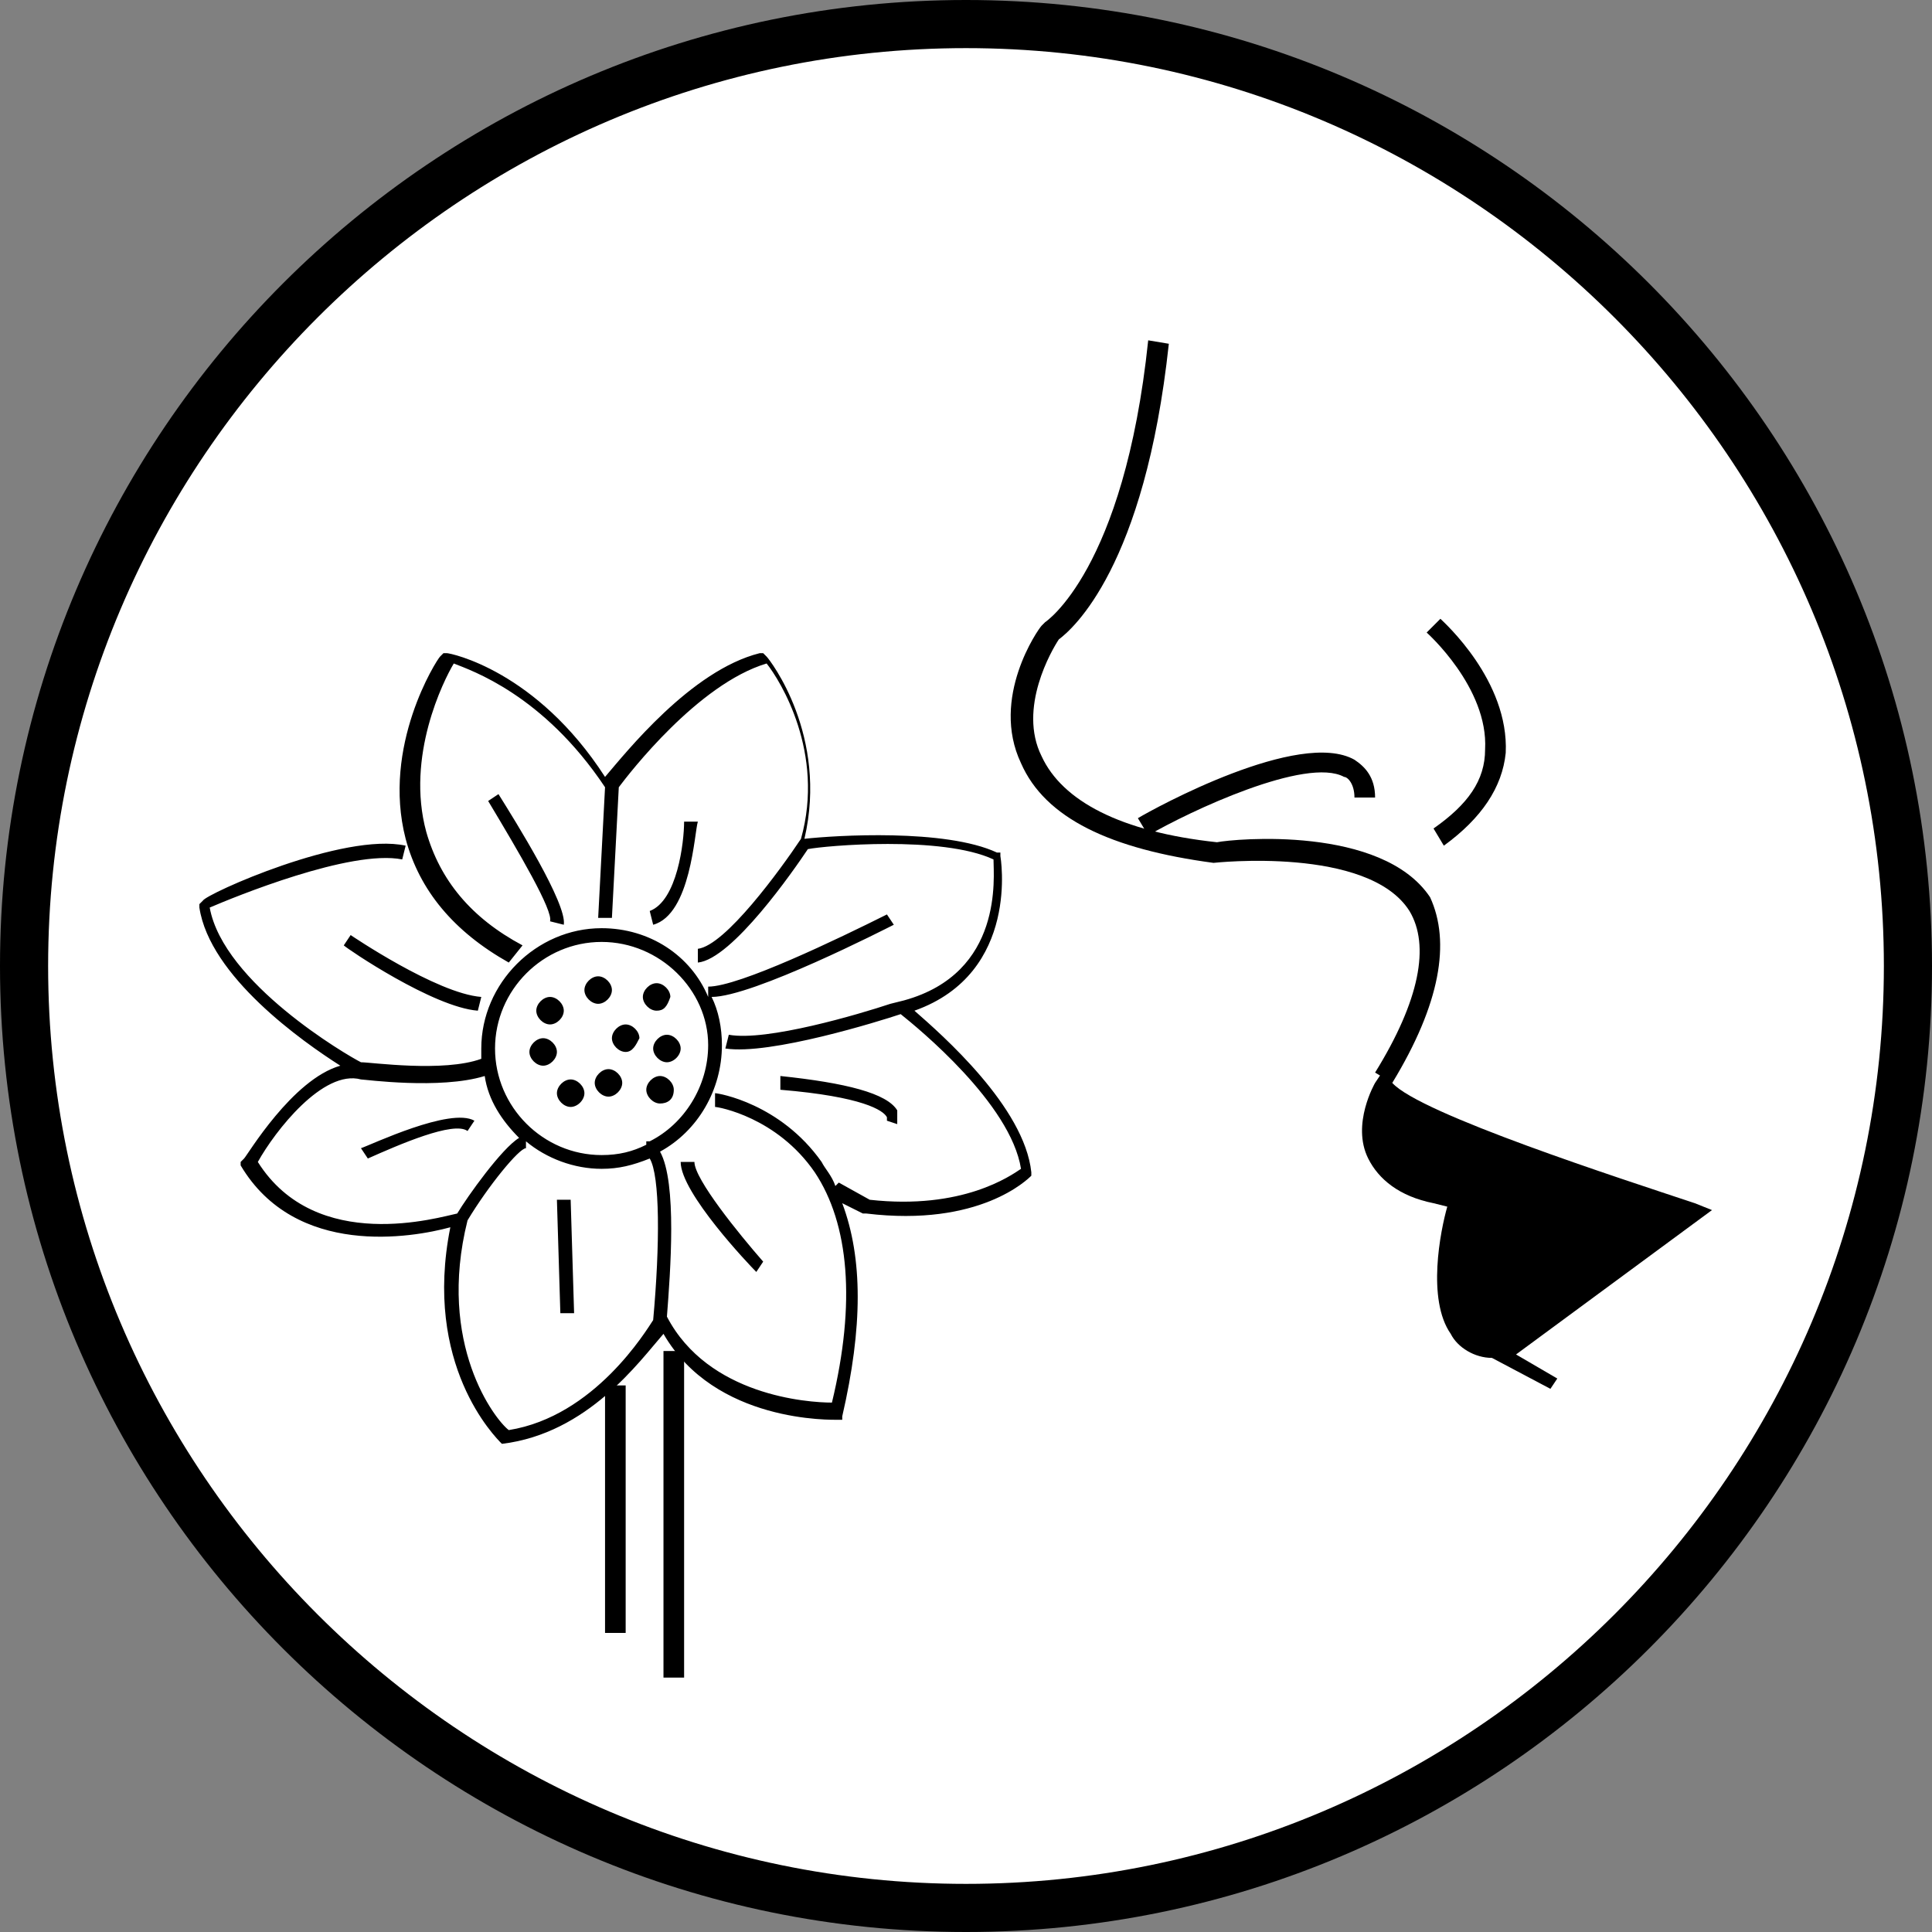
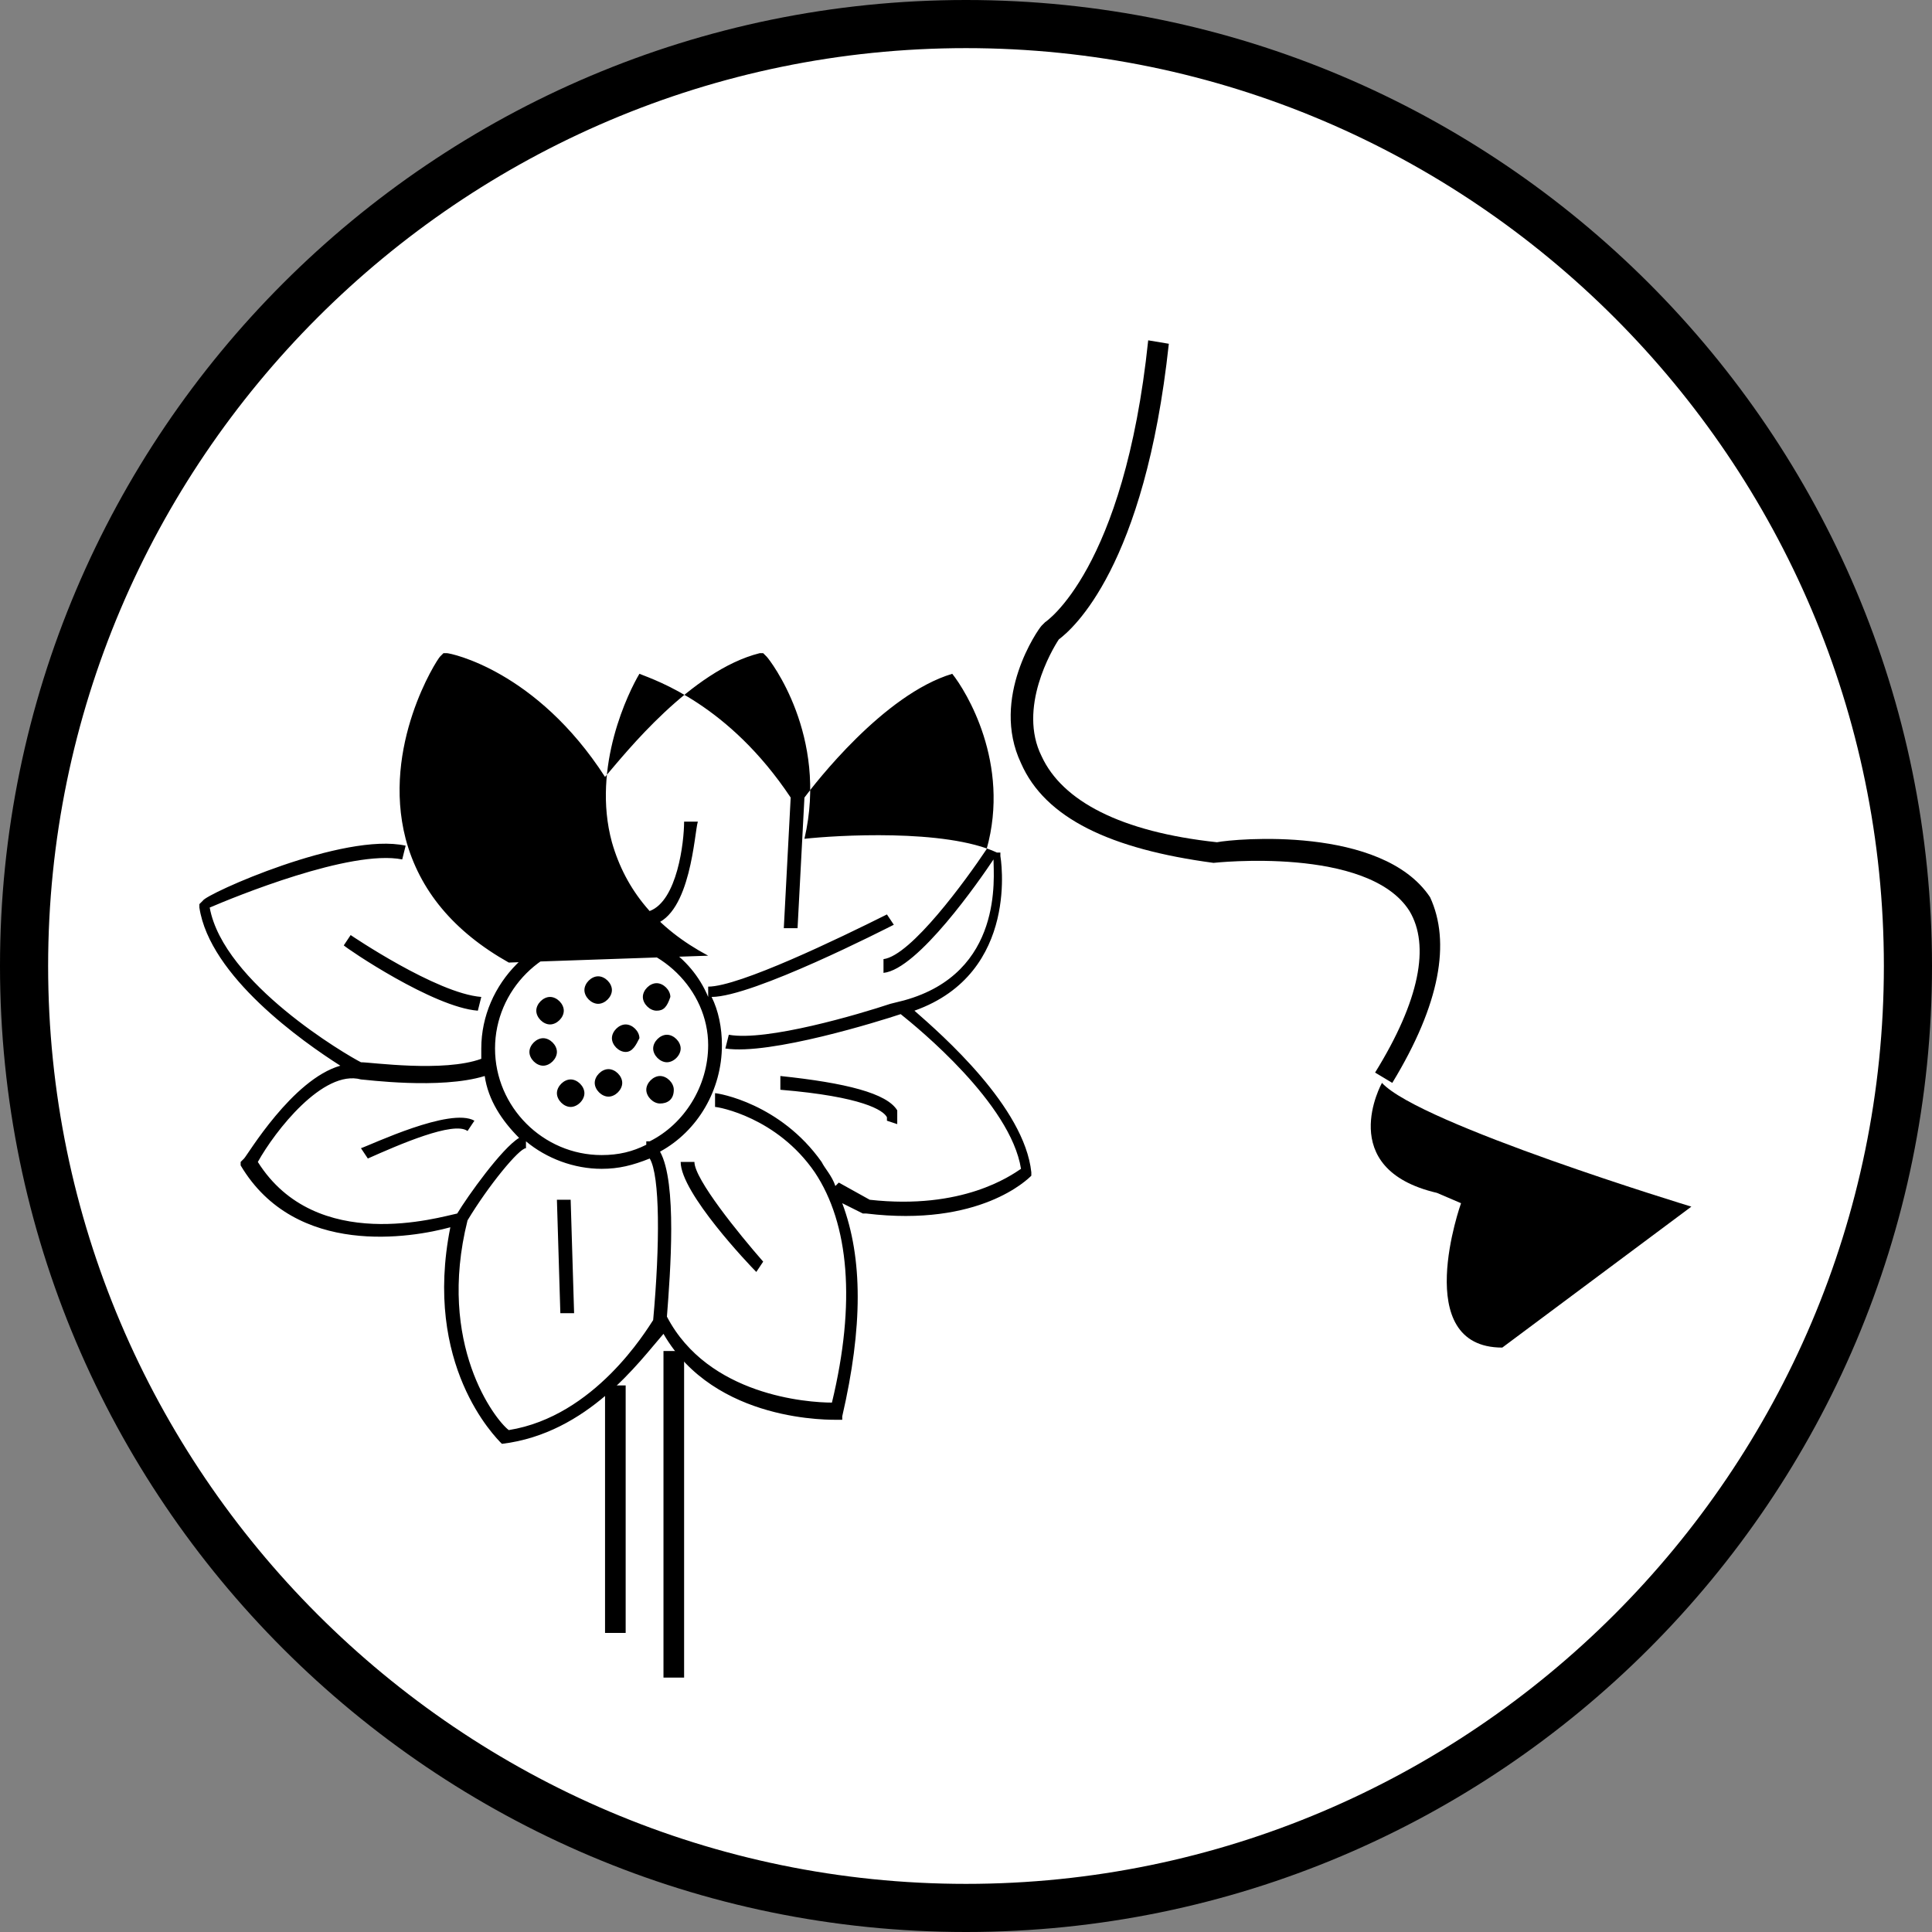
<svg xmlns="http://www.w3.org/2000/svg" version="1.1" id="Layer_1" x="0px" y="0px" viewBox="0 0 56.2 56.2" style="enable-background:new 0 0 56.2 56.2;" xml:space="preserve">
  <rect x="0" y="0" width="56.2" height="56.2" fill="#808080" stroke="none" />
  <style type="text/css">
	.st0{fill:#FFFFFF;}
</style>
  <circle class="st0" cx="27.9" cy="28.4" r="27.4" />
  <g>
    <path d="M28.1,56.2C12.6,56.2,0,43.6,0,28.1C0,12.6,12.6,0,28.1,0c15.5,0,28.1,12.6,28.1,28.1C56.2,43.6,43.6,56.2,28.1,56.2z    M28.1,1.4c-14.7,0-26.7,12-26.7,26.7c0,14.7,12,26.7,26.7,26.7c14.7,0,26.7-12,26.7-26.7C54.8,13.4,42.8,1.4,28.1,1.4z" />
  </g>
  <g>
-     <path d="M14.6,42L14.6,42c-0.2-0.2-2.3-2.3-1.5-6.3c-1.1,0.3-4.5,0.9-6.1-1.8L7,33.8l0.1-0.1c0.1-0.1,1.4-2.3,2.8-2.7   c-1.1-0.7-3.8-2.6-4.1-4.6l0-0.1l0.1-0.1C6,26,10,24.2,11.8,24.6L11.7,25c-1.5-0.3-4.9,1.1-5.6,1.4c0.4,2.2,4,4.3,4.4,4.5   c0.3,0,2.4,0.3,3.5-0.1c0-0.1,0-0.2,0-0.3c0-1.9,1.6-3.5,3.5-3.5c1.4,0,2.6,0.8,3.1,2v-0.3c0.9,0,3.8-1.4,5.2-2.1l0.2,0.3   C25.8,27,21.9,29,20.7,29c0.2,0.4,0.3,0.9,0.3,1.4c0,1.3-0.7,2.5-1.8,3.1c0.5,0.9,0.3,3.5,0.2,4.8c1.2,2.3,4.1,2.5,4.8,2.5   c0.7-2.9,0.5-5.2-0.5-6.7c-1.1-1.6-2.8-1.9-2.9-1.9l0-0.4c0.1,0,1.9,0.3,3.1,2c0.1,0.2,0.3,0.4,0.4,0.7l0.1-0.1l0.9,0.5   c2.7,0.3,4.1-0.7,4.4-0.9c-0.3-1.9-3-4.1-3.5-4.5c-0.6,0.2-3.8,1.2-5.1,1l0.1-0.4c1.1,0.2,3.8-0.6,4.7-0.9l0,0l0.4-0.1   c2.9-0.8,2.6-3.6,2.6-4.1c-1.5-0.7-4.9-0.4-5.4-0.3c-0.4,0.6-2.2,3.2-3.2,3.3l0-0.4c0.8-0.1,2.4-2.3,3-3.2c0.7-2.5-0.6-4.6-1-5.1   c-2,0.6-4,3.2-4.3,3.6l-0.2,3.8l-0.4,0l0.2-3.8c-1.8-2.7-3.9-3.4-4.4-3.6c-0.3,0.5-1.4,2.7-0.8,4.9c0.4,1.4,1.3,2.5,2.8,3.3   L14.8,28c-1.6-0.9-2.6-2.1-3-3.6c-0.7-2.7,0.9-5.2,1-5.3l0.1-0.1l0.1,0c0.1,0,2.6,0.5,4.6,3.6c0.6-0.7,2.5-3.1,4.5-3.6l0.1,0   l0.1,0.1c0.1,0.1,1.8,2.3,1.1,5.3c0.9-0.1,4.1-0.3,5.6,0.4l0.1,0l0,0.1c0,0,0.6,3.4-2.5,4.5c0.8,0.7,3.2,2.8,3.4,4.7l0,0.1L30,34.2   c-0.1,0.1-1.5,1.5-4.8,1.1l-0.1,0L24.5,35c0.6,1.6,0.6,3.6,0,6.2l0,0.1l-0.1,0c-0.2,0-3.6,0.1-5.1-2.5C18.6,39.6,17.1,41.7,14.6,42   L14.6,42z M13.6,35.5c-0.9,3.6,0.8,5.8,1.2,6.1c2.5-0.4,4-2.9,4.2-3.2c0.2-2.2,0.2-4.2-0.1-4.7C18.4,33.9,18,34,17.5,34   c-0.8,0-1.6-0.3-2.2-0.8l0,0.2C15.1,33.4,14.2,34.5,13.6,35.5z M7.5,33.8c1.7,2.7,5.3,1.6,5.8,1.5c0.3-0.5,1.3-1.9,1.8-2.2   c-0.5-0.5-0.9-1.1-1-1.8c-1.3,0.4-3.5,0.1-3.6,0.1l0,0l0,0C9.4,31.1,8,32.9,7.5,33.8z M17.5,27.4c-1.7,0-3.1,1.4-3.1,3.1   c0,1.7,1.4,3.1,3.1,3.1c0.5,0,0.9-0.1,1.3-0.3l0-0.1c0,0,0.1,0,0.1,0c1-0.5,1.7-1.6,1.7-2.8C20.6,28.8,19.2,27.4,17.5,27.4z    M16.3,38.2l-0.1-3.3l0.4,0l0.1,3.3L16.3,38.2z M22,37c-0.2-0.2-2.2-2.3-2.2-3.2h0.4c0,0.5,1.3,2.1,2,2.9L22,37z M10.7,33.7   l-0.2-0.3c0.3-0.1,2.6-1.2,3.3-0.8l-0.2,0.3C13.2,32.6,11.6,33.3,10.7,33.7z M26.1,32.7l-0.3-0.1l0.2,0.1l-0.2-0.1c0,0,0,0,0-0.1   c-0.1-0.2-0.7-0.6-3.1-0.8l0-0.4c1.9,0.2,3.1,0.5,3.4,1C26.1,32.5,26.1,32.6,26.1,32.7z M16.6,32.2c-0.2,0-0.4-0.2-0.4-0.4   c0-0.2,0.2-0.4,0.4-0.4c0.2,0,0.4,0.2,0.4,0.4S16.8,32.2,16.6,32.2z M16.6,31.9L16.6,31.9C16.6,31.9,16.6,31.9,16.6,31.9z    M19.2,32.1c-0.2,0-0.4-0.2-0.4-0.4c0-0.2,0.2-0.4,0.4-0.4c0.2,0,0.4,0.2,0.4,0.4C19.6,32,19.4,32.1,19.2,32.1z M19.2,31.8   L19.2,31.8C19.2,31.8,19.2,31.8,19.2,31.8z M17.7,31.9c-0.2,0-0.4-0.2-0.4-0.4c0-0.2,0.2-0.4,0.4-0.4c0.2,0,0.4,0.2,0.4,0.4   C18.1,31.7,17.9,31.9,17.7,31.9z M17.7,31.5L17.7,31.5C17.7,31.5,17.7,31.5,17.7,31.5z M15.8,31c-0.2,0-0.4-0.2-0.4-0.4   c0-0.2,0.2-0.4,0.4-0.4c0.2,0,0.4,0.2,0.4,0.4C16.2,30.8,16,31,15.8,31z M15.8,30.6L15.8,30.6C15.8,30.6,15.8,30.6,15.8,30.6z    M19.4,30.9c-0.2,0-0.4-0.2-0.4-0.4c0-0.2,0.2-0.4,0.4-0.4c0.2,0,0.4,0.2,0.4,0.4C19.8,30.7,19.6,30.9,19.4,30.9z M19.4,30.5   L19.4,30.5C19.4,30.5,19.4,30.5,19.4,30.5z M18.2,30.6c-0.2,0-0.4-0.2-0.4-0.4c0-0.2,0.2-0.4,0.4-0.4c0.2,0,0.4,0.2,0.4,0.4   C18.5,30.4,18.4,30.6,18.2,30.6z M18.2,30.2L18.2,30.2C18.2,30.2,18.2,30.2,18.2,30.2z M16,29.8c-0.2,0-0.4-0.2-0.4-0.4   c0-0.2,0.2-0.4,0.4-0.4c0.2,0,0.4,0.2,0.4,0.4C16.4,29.6,16.2,29.8,16,29.8z M16,29.4L16,29.4C16,29.4,16,29.4,16,29.4z M19.1,29.4   c-0.2,0-0.4-0.2-0.4-0.4c0-0.2,0.2-0.4,0.4-0.4c0.2,0,0.4,0.2,0.4,0.4C19.4,29.3,19.3,29.4,19.1,29.4z M19.1,29L19.1,29   C19.1,29.1,19.1,29,19.1,29z M13.9,29.4c-1.3-0.1-3.8-1.8-3.9-1.9l0.2-0.3c0,0,2.5,1.7,3.8,1.8L13.9,29.4z M17.4,29.2   c-0.2,0-0.4-0.2-0.4-0.4s0.2-0.4,0.4-0.4c0.2,0,0.4,0.2,0.4,0.4C17.8,29,17.6,29.2,17.4,29.2z M17.4,28.8L17.4,28.8   C17.4,28.8,17.4,28.8,17.4,28.8z M19,26.9l-0.1-0.4c0.8-0.3,1-2,1-2.6l0.4,0C20.2,24.2,20.1,26.6,19,26.9z M16.4,26.9L16,26.8   c0.1-0.3-0.9-2-1.8-3.5l0.3-0.2C15,23.9,16.5,26.3,16.4,26.9z" />
+     <path d="M14.6,42L14.6,42c-0.2-0.2-2.3-2.3-1.5-6.3c-1.1,0.3-4.5,0.9-6.1-1.8L7,33.8l0.1-0.1c0.1-0.1,1.4-2.3,2.8-2.7   c-1.1-0.7-3.8-2.6-4.1-4.6l0-0.1l0.1-0.1C6,26,10,24.2,11.8,24.6L11.7,25c-1.5-0.3-4.9,1.1-5.6,1.4c0.4,2.2,4,4.3,4.4,4.5   c0.3,0,2.4,0.3,3.5-0.1c0-0.1,0-0.2,0-0.3c0-1.9,1.6-3.5,3.5-3.5c1.4,0,2.6,0.8,3.1,2v-0.3c0.9,0,3.8-1.4,5.2-2.1l0.2,0.3   C25.8,27,21.9,29,20.7,29c0.2,0.4,0.3,0.9,0.3,1.4c0,1.3-0.7,2.5-1.8,3.1c0.5,0.9,0.3,3.5,0.2,4.8c1.2,2.3,4.1,2.5,4.8,2.5   c0.7-2.9,0.5-5.2-0.5-6.7c-1.1-1.6-2.8-1.9-2.9-1.9l0-0.4c0.1,0,1.9,0.3,3.1,2c0.1,0.2,0.3,0.4,0.4,0.7l0.1-0.1l0.9,0.5   c2.7,0.3,4.1-0.7,4.4-0.9c-0.3-1.9-3-4.1-3.5-4.5c-0.6,0.2-3.8,1.2-5.1,1l0.1-0.4c1.1,0.2,3.8-0.6,4.7-0.9l0,0l0.4-0.1   c2.9-0.8,2.6-3.6,2.6-4.1c-0.4,0.6-2.2,3.2-3.2,3.3l0-0.4c0.8-0.1,2.4-2.3,3-3.2c0.7-2.5-0.6-4.6-1-5.1   c-2,0.6-4,3.2-4.3,3.6l-0.2,3.8l-0.4,0l0.2-3.8c-1.8-2.7-3.9-3.4-4.4-3.6c-0.3,0.5-1.4,2.7-0.8,4.9c0.4,1.4,1.3,2.5,2.8,3.3   L14.8,28c-1.6-0.9-2.6-2.1-3-3.6c-0.7-2.7,0.9-5.2,1-5.3l0.1-0.1l0.1,0c0.1,0,2.6,0.5,4.6,3.6c0.6-0.7,2.5-3.1,4.5-3.6l0.1,0   l0.1,0.1c0.1,0.1,1.8,2.3,1.1,5.3c0.9-0.1,4.1-0.3,5.6,0.4l0.1,0l0,0.1c0,0,0.6,3.4-2.5,4.5c0.8,0.7,3.2,2.8,3.4,4.7l0,0.1L30,34.2   c-0.1,0.1-1.5,1.5-4.8,1.1l-0.1,0L24.5,35c0.6,1.6,0.6,3.6,0,6.2l0,0.1l-0.1,0c-0.2,0-3.6,0.1-5.1-2.5C18.6,39.6,17.1,41.7,14.6,42   L14.6,42z M13.6,35.5c-0.9,3.6,0.8,5.8,1.2,6.1c2.5-0.4,4-2.9,4.2-3.2c0.2-2.2,0.2-4.2-0.1-4.7C18.4,33.9,18,34,17.5,34   c-0.8,0-1.6-0.3-2.2-0.8l0,0.2C15.1,33.4,14.2,34.5,13.6,35.5z M7.5,33.8c1.7,2.7,5.3,1.6,5.8,1.5c0.3-0.5,1.3-1.9,1.8-2.2   c-0.5-0.5-0.9-1.1-1-1.8c-1.3,0.4-3.5,0.1-3.6,0.1l0,0l0,0C9.4,31.1,8,32.9,7.5,33.8z M17.5,27.4c-1.7,0-3.1,1.4-3.1,3.1   c0,1.7,1.4,3.1,3.1,3.1c0.5,0,0.9-0.1,1.3-0.3l0-0.1c0,0,0.1,0,0.1,0c1-0.5,1.7-1.6,1.7-2.8C20.6,28.8,19.2,27.4,17.5,27.4z    M16.3,38.2l-0.1-3.3l0.4,0l0.1,3.3L16.3,38.2z M22,37c-0.2-0.2-2.2-2.3-2.2-3.2h0.4c0,0.5,1.3,2.1,2,2.9L22,37z M10.7,33.7   l-0.2-0.3c0.3-0.1,2.6-1.2,3.3-0.8l-0.2,0.3C13.2,32.6,11.6,33.3,10.7,33.7z M26.1,32.7l-0.3-0.1l0.2,0.1l-0.2-0.1c0,0,0,0,0-0.1   c-0.1-0.2-0.7-0.6-3.1-0.8l0-0.4c1.9,0.2,3.1,0.5,3.4,1C26.1,32.5,26.1,32.6,26.1,32.7z M16.6,32.2c-0.2,0-0.4-0.2-0.4-0.4   c0-0.2,0.2-0.4,0.4-0.4c0.2,0,0.4,0.2,0.4,0.4S16.8,32.2,16.6,32.2z M16.6,31.9L16.6,31.9C16.6,31.9,16.6,31.9,16.6,31.9z    M19.2,32.1c-0.2,0-0.4-0.2-0.4-0.4c0-0.2,0.2-0.4,0.4-0.4c0.2,0,0.4,0.2,0.4,0.4C19.6,32,19.4,32.1,19.2,32.1z M19.2,31.8   L19.2,31.8C19.2,31.8,19.2,31.8,19.2,31.8z M17.7,31.9c-0.2,0-0.4-0.2-0.4-0.4c0-0.2,0.2-0.4,0.4-0.4c0.2,0,0.4,0.2,0.4,0.4   C18.1,31.7,17.9,31.9,17.7,31.9z M17.7,31.5L17.7,31.5C17.7,31.5,17.7,31.5,17.7,31.5z M15.8,31c-0.2,0-0.4-0.2-0.4-0.4   c0-0.2,0.2-0.4,0.4-0.4c0.2,0,0.4,0.2,0.4,0.4C16.2,30.8,16,31,15.8,31z M15.8,30.6L15.8,30.6C15.8,30.6,15.8,30.6,15.8,30.6z    M19.4,30.9c-0.2,0-0.4-0.2-0.4-0.4c0-0.2,0.2-0.4,0.4-0.4c0.2,0,0.4,0.2,0.4,0.4C19.8,30.7,19.6,30.9,19.4,30.9z M19.4,30.5   L19.4,30.5C19.4,30.5,19.4,30.5,19.4,30.5z M18.2,30.6c-0.2,0-0.4-0.2-0.4-0.4c0-0.2,0.2-0.4,0.4-0.4c0.2,0,0.4,0.2,0.4,0.4   C18.5,30.4,18.4,30.6,18.2,30.6z M18.2,30.2L18.2,30.2C18.2,30.2,18.2,30.2,18.2,30.2z M16,29.8c-0.2,0-0.4-0.2-0.4-0.4   c0-0.2,0.2-0.4,0.4-0.4c0.2,0,0.4,0.2,0.4,0.4C16.4,29.6,16.2,29.8,16,29.8z M16,29.4L16,29.4C16,29.4,16,29.4,16,29.4z M19.1,29.4   c-0.2,0-0.4-0.2-0.4-0.4c0-0.2,0.2-0.4,0.4-0.4c0.2,0,0.4,0.2,0.4,0.4C19.4,29.3,19.3,29.4,19.1,29.4z M19.1,29L19.1,29   C19.1,29.1,19.1,29,19.1,29z M13.9,29.4c-1.3-0.1-3.8-1.8-3.9-1.9l0.2-0.3c0,0,2.5,1.7,3.8,1.8L13.9,29.4z M17.4,29.2   c-0.2,0-0.4-0.2-0.4-0.4s0.2-0.4,0.4-0.4c0.2,0,0.4,0.2,0.4,0.4C17.8,29,17.6,29.2,17.4,29.2z M17.4,28.8L17.4,28.8   C17.4,28.8,17.4,28.8,17.4,28.8z M19,26.9l-0.1-0.4c0.8-0.3,1-2,1-2.6l0.4,0C20.2,24.2,20.1,26.6,19,26.9z M16.4,26.9L16,26.8   c0.1-0.3-0.9-2-1.8-3.5l0.3-0.2C15,23.9,16.5,26.3,16.4,26.9z" />
    <path d="M19.9,48.8h-0.6v-9.5h0.6V48.8z M18.2,47.5h-0.6v-7.2h0.6V47.5z M40.5,31.5L40,31.2c1.3-2.1,1.6-3.7,1-4.7   c-1.2-1.9-5.7-1.4-5.7-1.4l0,0l0,0c-3-0.4-4.9-1.3-5.6-2.9c-0.9-1.9,0.5-3.9,0.6-4l0.1-0.1c0,0,2.3-1.5,3-8.2l0.6,0.1   c-0.7,6.5-2.8,8.3-3.2,8.6c-0.2,0.3-1.2,2-0.5,3.4c0.6,1.3,2.3,2.2,5.1,2.5c0.5-0.1,4.8-0.5,6.2,1.6C42.2,27.4,41.9,29.2,40.5,31.5   z" />
    <path d="M49.2,35.1c0,0-7.9-2.4-9-3.6c0,0-1.4,2.5,1.6,3.2l0.7,0.3c0,0-1.5,4.2,1.2,4.2L49.2,35.1z" />
-     <path d="M45.1,40.4l-1.7-0.9c-0.5,0-1-0.3-1.2-0.7c-0.7-1-0.3-3-0.1-3.7L41.7,35c-1-0.2-1.6-0.7-1.9-1.3c-0.5-1,0.2-2.2,0.2-2.2   l0.2-0.3l0.3,0.3c0.8,0.9,6.7,2.8,8.8,3.5l0.5,0.2l-5.7,4.2l1.2,0.7L45.1,40.4z M40.3,32c-0.1,0.3-0.3,0.9,0,1.4   c0.2,0.5,0.8,0.8,1.6,1l1,0.4l-0.1,0.3c-0.2,0.7-0.7,2.6-0.1,3.4c0.2,0.3,0.5,0.4,0.9,0.4l5-3.7C46.8,34.7,41.8,33.1,40.3,32z    M42,24.6l-0.3-0.5c1-0.7,1.5-1.4,1.5-2.3c0.1-1.8-1.7-3.4-1.7-3.4l0.4-0.4c0.1,0.1,2,1.8,1.9,3.9C43.7,22.9,43.1,23.8,42,24.6z    M33.4,24.3l-0.3-0.5c0.5-0.3,4.7-2.6,6.3-1.7c0.3,0.2,0.6,0.5,0.6,1.1h-0.6c0-0.4-0.2-0.6-0.3-0.6C38,22,34.6,23.6,33.4,24.3z" />
  </g>
</svg>